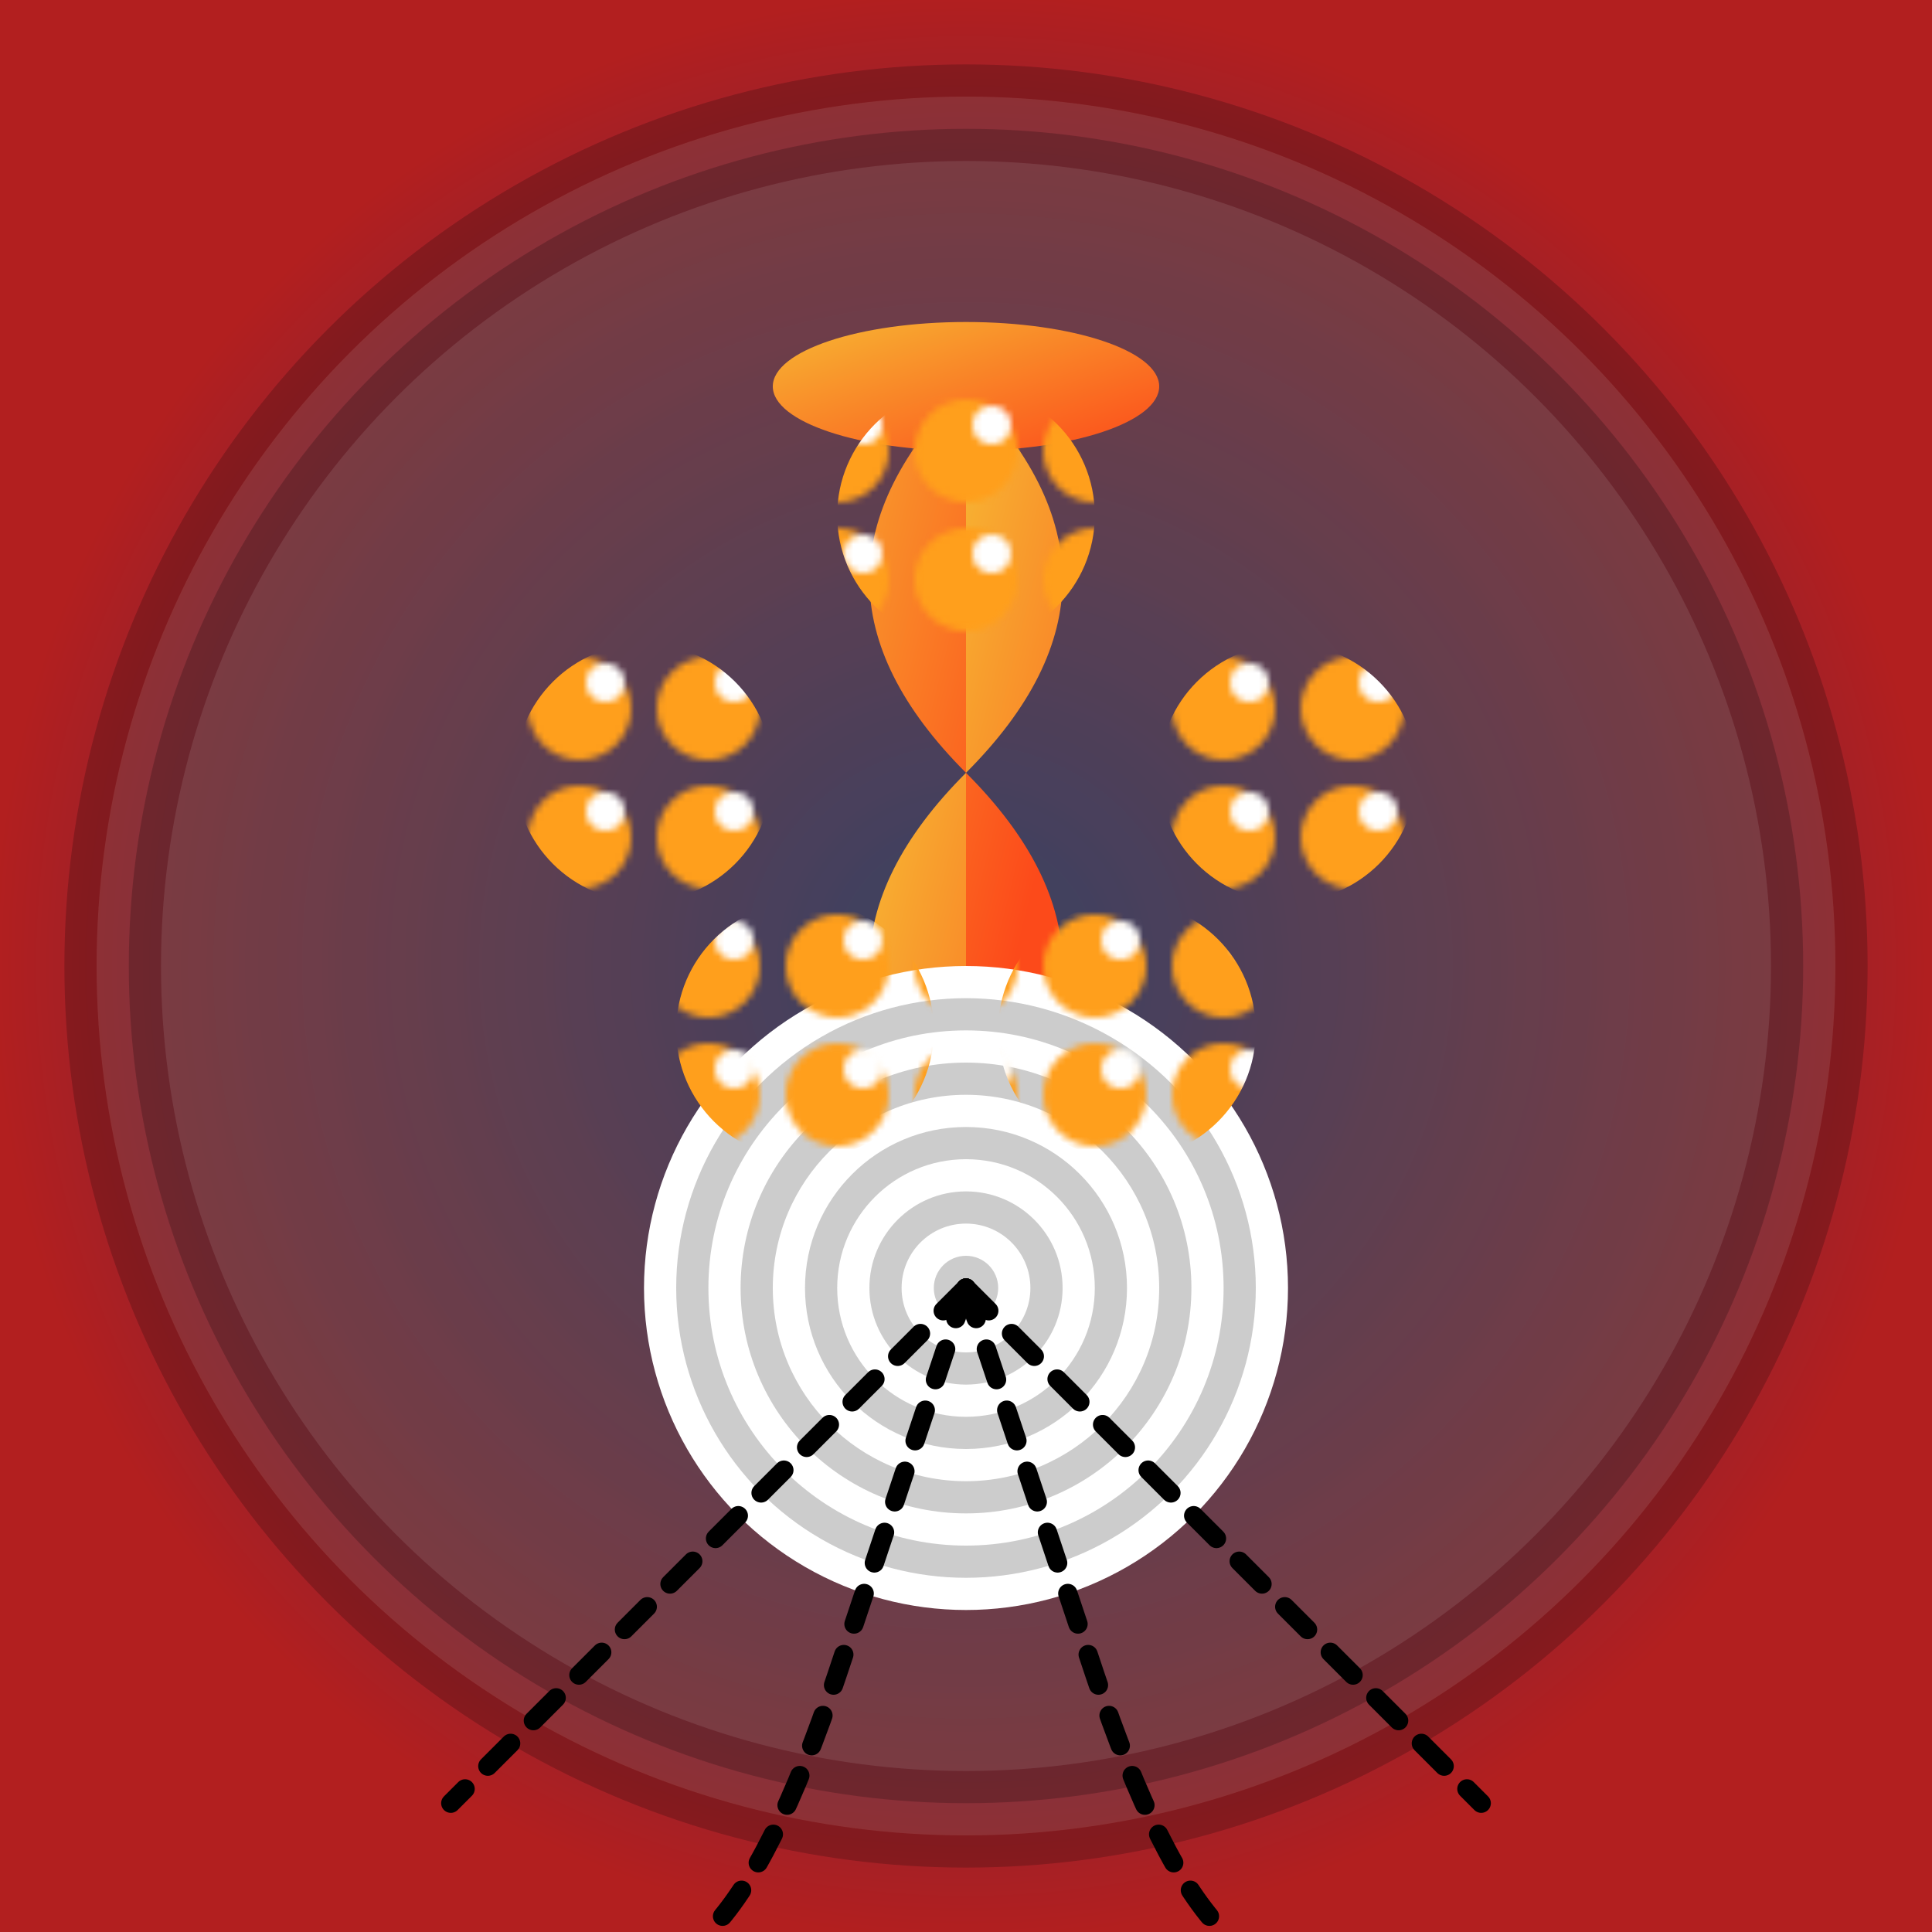
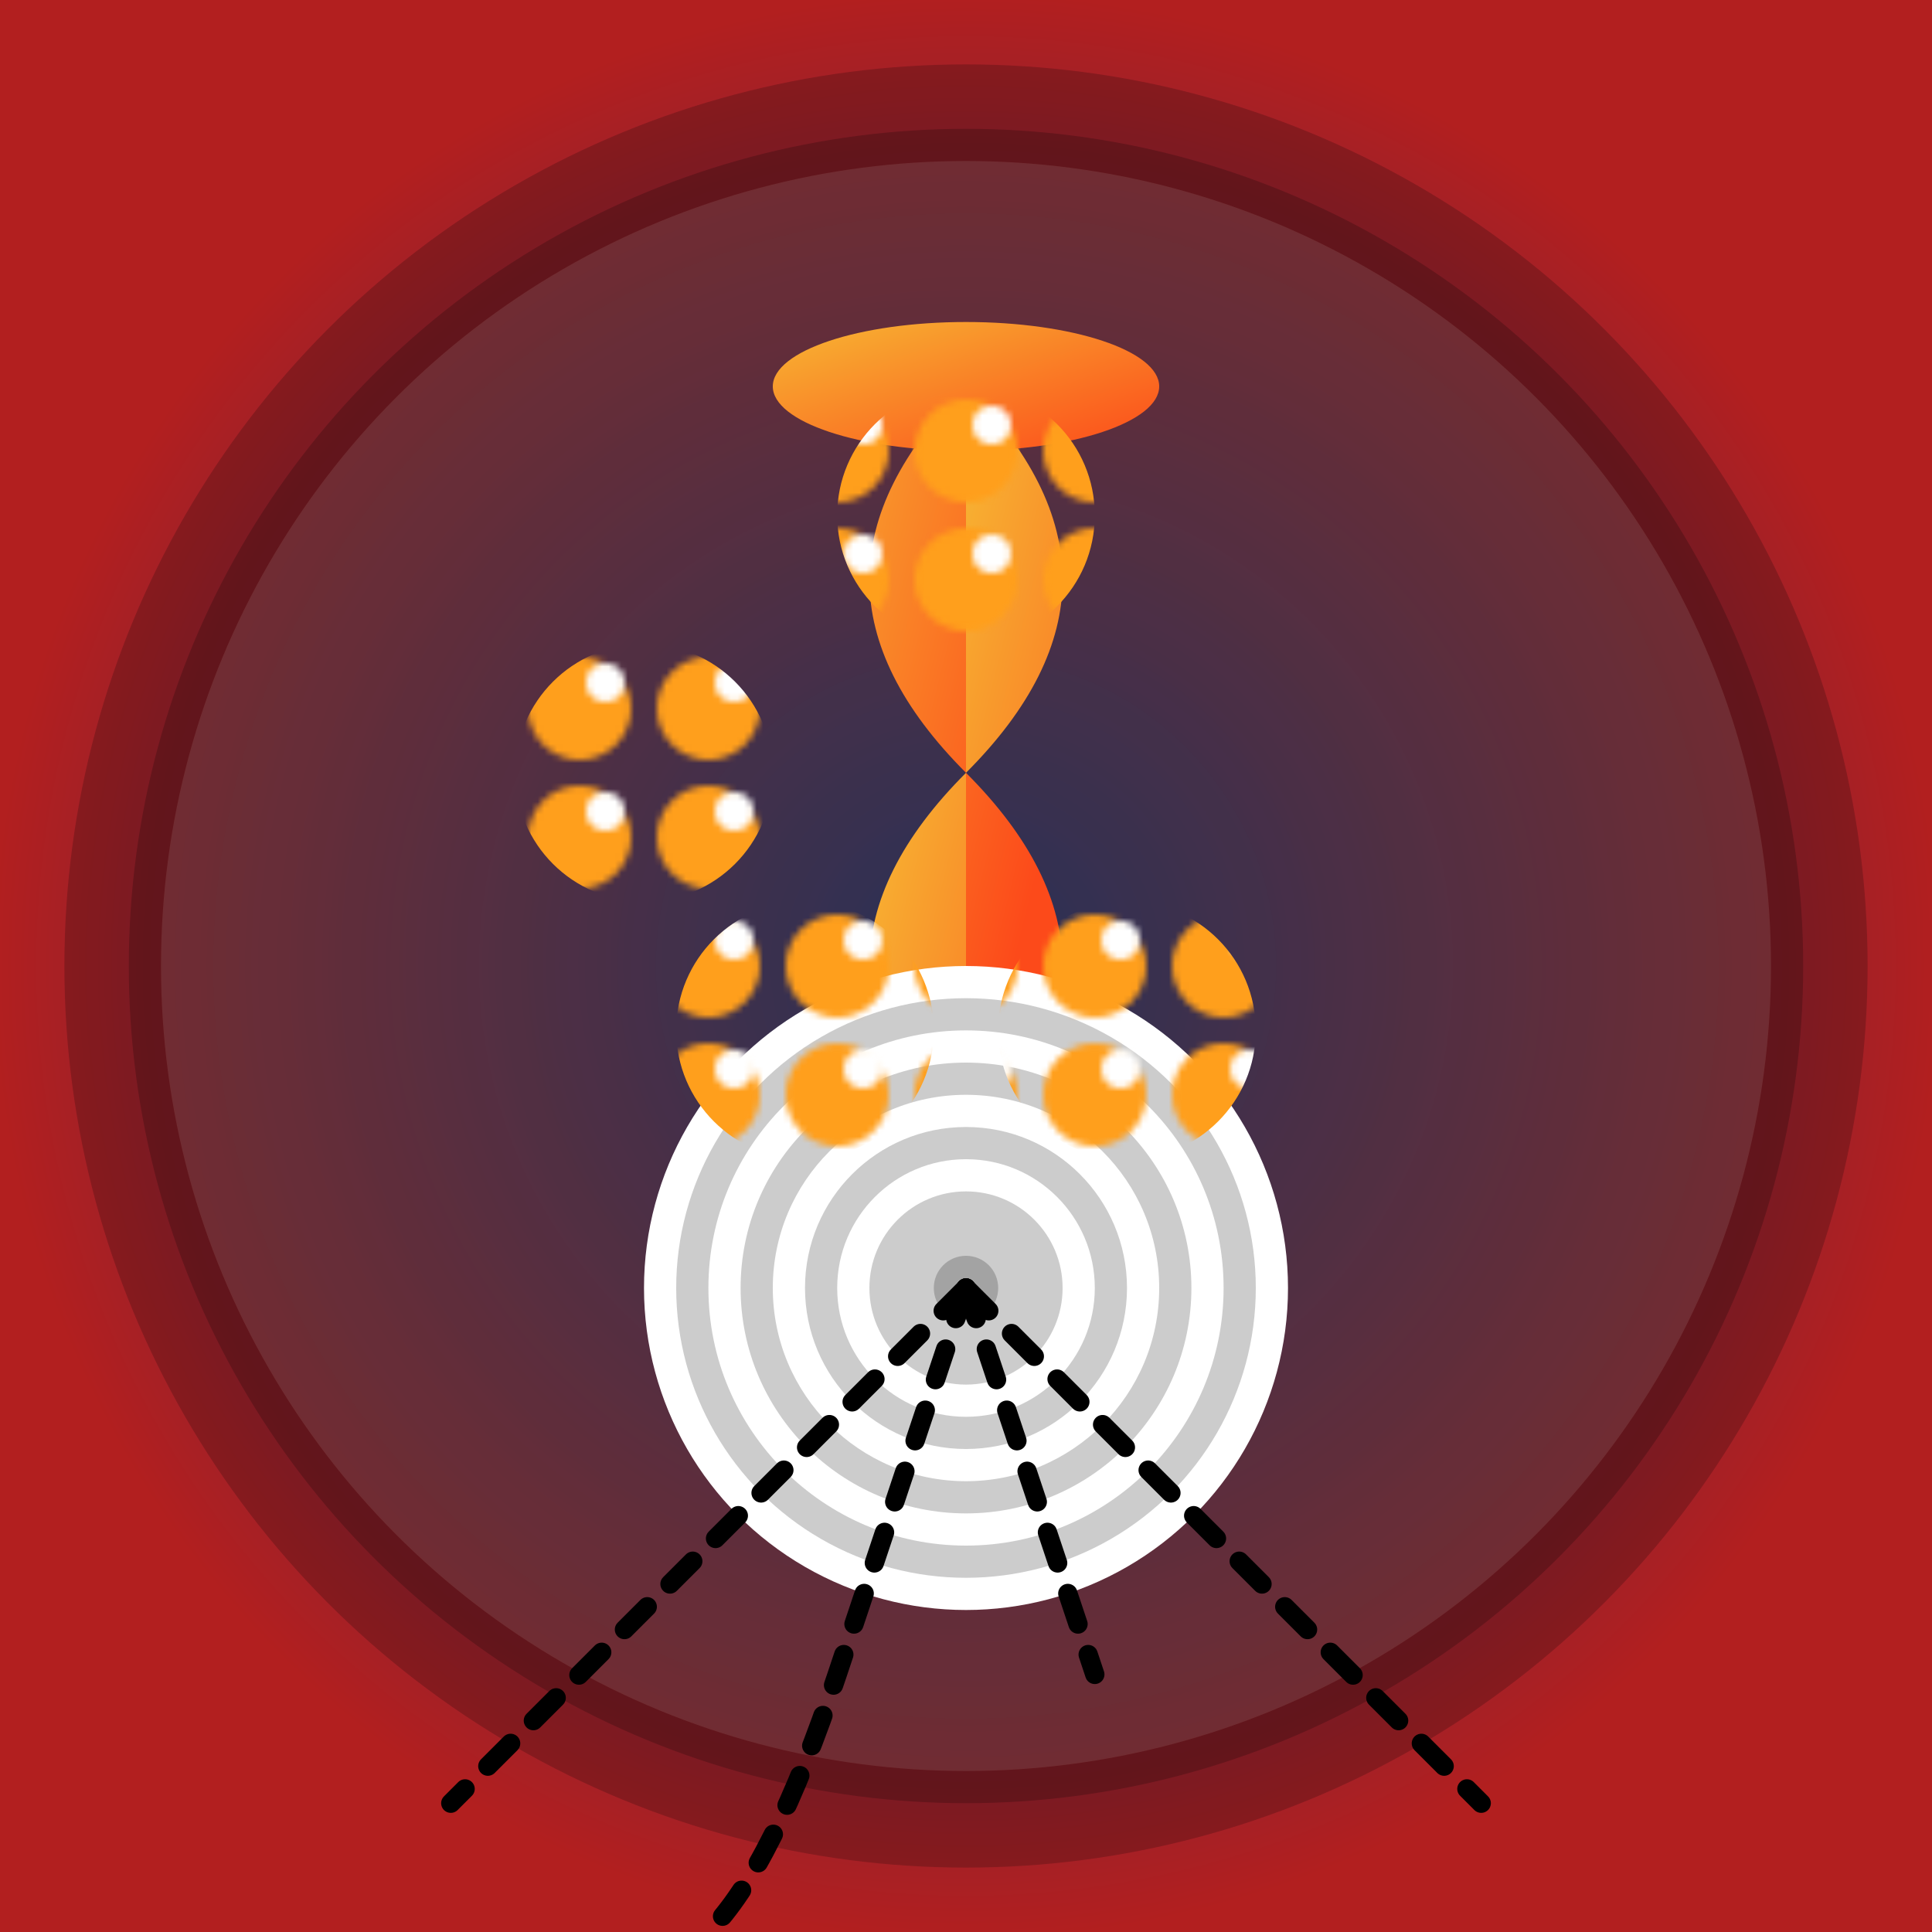
<svg xmlns="http://www.w3.org/2000/svg" viewBox="0 0 300 300">
  <defs>
    <radialGradient id="skyGradient" cx="50%" cy="50%" r="50%" fx="50%" fy="50%">
      <stop offset="0%" style="stop-color:#1a2a6c;stop-opacity:1" />
      <stop offset="100%" style="stop-color:#b21f1f;stop-opacity:1" />
    </radialGradient>
    <linearGradient id="umbrellaGradient" x1="0%" y1="0%" x2="100%" y2="100%">
      <stop offset="0%" style="stop-color:#f7b733;stop-opacity:1" />
      <stop offset="100%" style="stop-color:#fc4a1a;stop-opacity:1" />
    </linearGradient>
    <pattern id="planetPattern" x="0" y="0" width="20" height="20" patternUnits="userSpaceOnUse">
      <circle cx="10" cy="10" r="8" fill="#ff9f1c" />
      <circle cx="14" cy="6" r="3" fill="#fff" />
    </pattern>
  </defs>
  <rect width="300" height="300" fill="url(#skyGradient)" />
  <circle cx="150" cy="150" r="140" fill="#000" fill-opacity="0.2" />
-   <circle cx="150" cy="150" r="135" fill="#fff" fill-opacity="0.1" />
  <circle cx="150" cy="150" r="130" fill="#000" fill-opacity="0.2" />
  <circle cx="150" cy="150" r="125" fill="#fff" fill-opacity="0.1" />
  <path d="M150,60 Q180,90 150,120 T150,180" fill="url(#umbrellaGradient)" />
  <path d="M150,60 Q120,90 150,120 T150,180" fill="url(#umbrellaGradient)" />
  <ellipse cx="150" cy="60" rx="30" ry="10" fill="url(#umbrellaGradient)" />
  <circle cx="150" cy="200" r="50" fill="#fff" />
  <circle cx="150" cy="200" r="45" fill="#000" fill-opacity="0.2" />
  <circle cx="150" cy="200" r="40" fill="#fff" />
  <circle cx="150" cy="200" r="35" fill="#000" fill-opacity="0.2" />
  <circle cx="150" cy="200" r="30" fill="#fff" />
  <circle cx="150" cy="200" r="25" fill="#000" fill-opacity="0.2" />
  <circle cx="150" cy="200" r="20" fill="#fff" />
  <circle cx="150" cy="200" r="15" fill="#000" fill-opacity="0.2" />
-   <circle cx="150" cy="200" r="10" fill="#fff" />
  <circle cx="150" cy="200" r="5" fill="#000" fill-opacity="0.2" />
  <circle cx="100" cy="120" r="20" fill="url(#planetPattern)" />
-   <circle cx="200" cy="120" r="20" fill="url(#planetPattern)" />
  <circle cx="150" cy="80" r="20" fill="url(#planetPattern)" />
  <circle cx="125" cy="160" r="20" fill="url(#planetPattern)" />
  <circle cx="175" cy="160" r="20" fill="url(#planetPattern)" />
  <path d="M150,200 Q130,220 110,240 T70,280" fill="none" stroke="#000" stroke-width="3" stroke-linecap="round" stroke-dasharray="5,5" />
  <path d="M150,200 Q170,220 190,240 T230,280" fill="none" stroke="#000" stroke-width="3" stroke-linecap="round" stroke-dasharray="5,5" />
  <path d="M150,200 Q140,230 130,260 T110,300" fill="none" stroke="#000" stroke-width="3" stroke-linecap="round" stroke-dasharray="5,5" />
-   <path d="M150,200 Q160,230 170,260 T190,300" fill="none" stroke="#000" stroke-width="3" stroke-linecap="round" stroke-dasharray="5,5" />
+   <path d="M150,200 Q160,230 170,260 " fill="none" stroke="#000" stroke-width="3" stroke-linecap="round" stroke-dasharray="5,5" />
</svg>